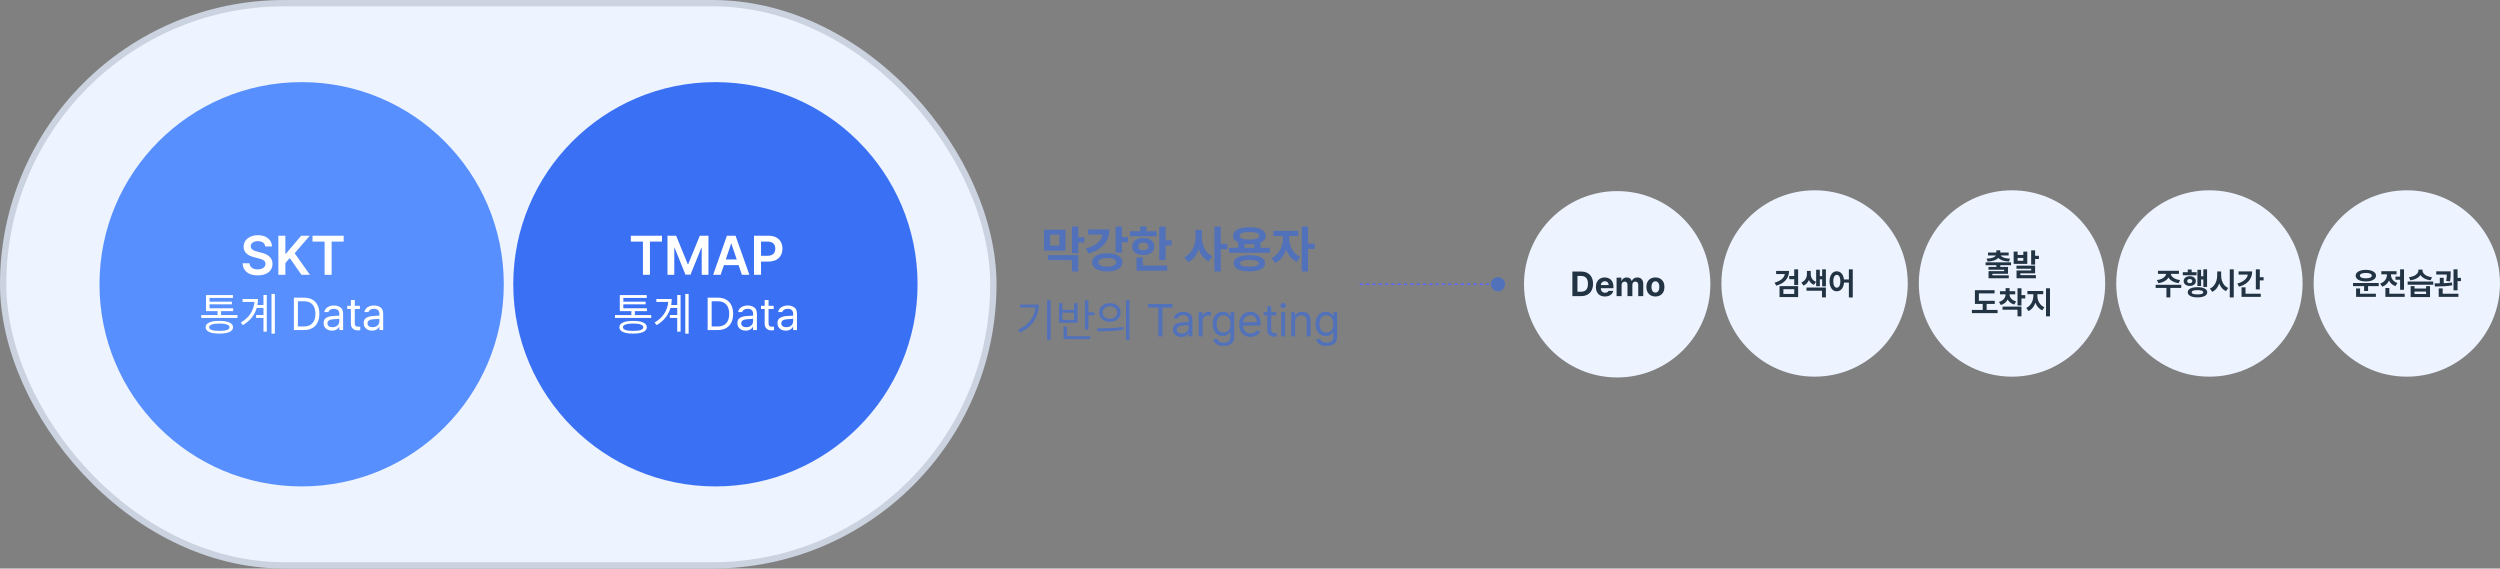
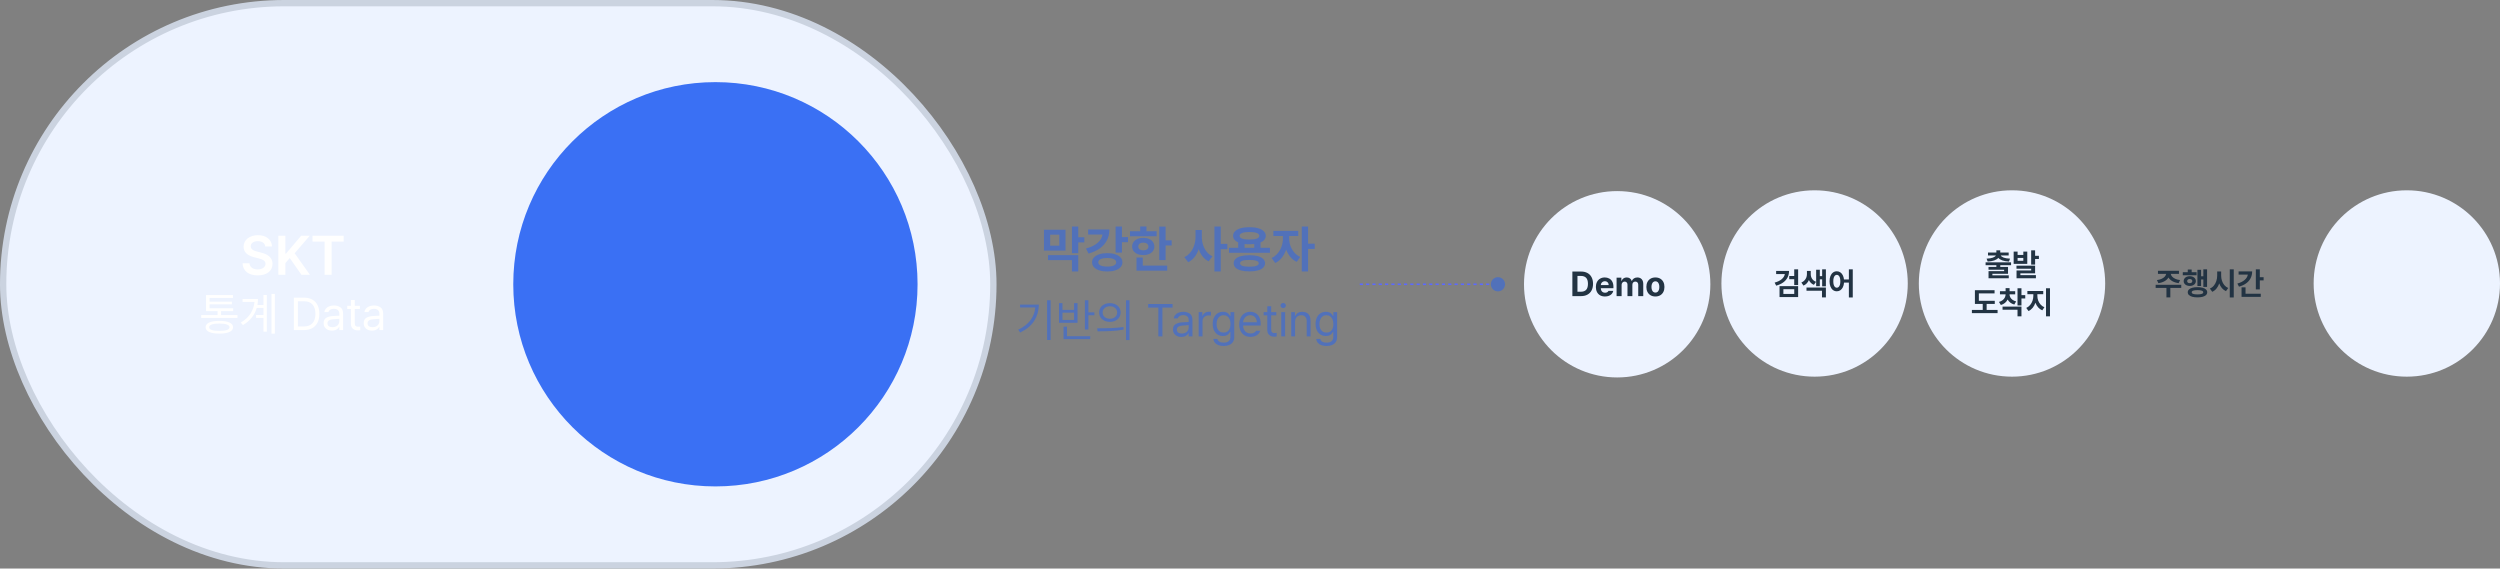
<svg xmlns="http://www.w3.org/2000/svg" width="1583" height="360" viewBox="0 0 1583 360" fill="none">
  <rect x="0" y="0" width="1583" height="360" fill="#808080" stroke="none" />
  <rect x="2" y="2" width="627" height="356" rx="178" fill="#EDF3FF" />
  <rect x="2" y="2" width="627" height="356" rx="178" stroke="#CBD3E0" stroke-width="4" />
-   <circle cx="191" cy="180" r="128" fill="#578FFE" />
  <path d="M167.949 156.056C167.744 153.937 165.932 152.706 163.266 152.706C160.463 152.706 158.754 154.073 158.754 155.919C158.754 158.004 160.942 158.858 162.993 159.337L165.317 159.952C169.008 160.807 172.563 162.755 172.563 167.062C172.563 171.402 169.145 174.376 163.198 174.376C157.421 174.376 153.798 171.607 153.593 166.72H157.968C158.173 169.317 160.361 170.582 163.164 170.582C166.103 170.582 168.12 169.146 168.12 167.027C168.12 165.079 166.308 164.259 163.642 163.575L160.839 162.857C156.772 161.798 154.243 159.747 154.243 156.192C154.243 151.817 158.139 148.912 163.334 148.912C168.598 148.912 172.153 151.886 172.221 156.056H167.949ZM176.254 174V149.254H180.698V160.636H181.04L190.712 149.254H196.147L186.577 160.362L196.25 174H190.883L183.466 163.37L180.698 166.617V174H176.254ZM197.89 152.979V149.254H217.612V152.979H209.99V174H205.546V152.979H197.89ZM150.369 201.297H127.401V199.484H137.766V196.992H130.459V186.854H147.508V188.666H132.697V191.017H146.829V192.716H132.697V195.208H147.65V196.992H139.975V199.484H150.369V201.297ZM138.899 203.194C141.665 203.175 143.798 203.515 145.299 204.214C146.8 204.903 147.556 205.904 147.565 207.216C147.556 208.528 146.8 209.524 145.299 210.204C143.808 210.893 141.674 211.237 138.899 211.237C136.095 211.237 133.943 210.893 132.442 210.204C130.95 209.524 130.205 208.528 130.205 207.216C130.205 205.904 130.955 204.903 132.456 204.214C133.957 203.515 136.105 203.175 138.899 203.194ZM138.899 204.865C136.822 204.865 135.222 205.068 134.099 205.474C132.975 205.88 132.423 206.461 132.442 207.216C132.432 207.98 132.98 208.561 134.084 208.958C135.198 209.345 136.803 209.529 138.899 209.51C140.966 209.529 142.552 209.345 143.657 208.958C144.771 208.561 145.328 207.98 145.328 207.216C145.328 206.461 144.766 205.88 143.643 205.474C142.529 205.068 140.947 204.865 138.899 204.865ZM174.044 211.294H171.92V186.117H174.044V211.294ZM168.947 210.02H166.823V201.297H162.15V199.456H166.823V194.981H162.561C161.938 197.181 160.904 199.196 159.459 201.028C158.015 202.859 156.137 204.469 153.824 205.856L152.464 204.242C155.155 202.656 157.213 200.759 158.638 198.55C160.073 196.331 160.904 193.877 161.13 191.187H153.597V189.346H163.339C163.339 190.639 163.226 191.904 163 193.141H166.823V186.797H168.947V210.02ZM186.081 209V188.496H192.708C194.681 188.496 196.38 188.907 197.805 189.728C199.24 190.54 200.335 191.715 201.09 193.254C201.846 194.783 202.223 196.605 202.223 198.72C202.223 200.853 201.841 202.689 201.076 204.228C200.312 205.767 199.198 206.947 197.734 207.768C196.271 208.589 194.511 209 192.453 209H186.081ZM192.283 206.734C194.756 206.734 196.616 206.036 197.862 204.639C199.108 203.242 199.731 201.269 199.731 198.72C199.731 196.199 199.122 194.245 197.904 192.857C196.687 191.46 194.898 190.762 192.538 190.762H188.629V206.734H192.283ZM204.914 204.639C204.914 203.043 205.456 201.92 206.542 201.269C207.637 200.617 209.02 200.23 210.691 200.107C211.333 200.06 212.05 200.018 212.843 199.98C213.646 199.933 214.316 199.9 214.854 199.881V198.635C214.854 197.644 214.557 196.884 213.962 196.355C213.377 195.817 212.513 195.548 211.371 195.548C210.436 195.548 209.671 195.741 209.077 196.128C208.482 196.506 208.095 197.002 207.916 197.615H205.367C205.471 196.794 205.792 196.067 206.33 195.435C206.868 194.802 207.58 194.311 208.468 193.962C209.365 193.603 210.37 193.424 211.484 193.424C212.957 193.424 214.288 193.801 215.477 194.557C216.667 195.302 217.261 196.737 217.261 198.861V209H214.854V206.904H214.741C214.552 207.301 214.259 207.688 213.863 208.065C213.476 208.434 212.966 208.745 212.333 209C211.71 209.245 210.984 209.368 210.153 209.368C209.171 209.368 208.284 209.179 207.491 208.802C206.698 208.424 206.07 207.881 205.607 207.173C205.145 206.456 204.914 205.611 204.914 204.639ZM207.349 204.752C207.349 205.535 207.642 206.14 208.227 206.564C208.822 206.98 209.605 207.188 210.578 207.188C211.456 207.188 212.215 207.013 212.857 206.664C213.509 206.314 214.004 205.852 214.344 205.276C214.684 204.7 214.854 204.082 214.854 203.421V201.877L210.974 202.146C209.822 202.222 208.93 202.472 208.298 202.897C207.665 203.322 207.349 203.94 207.349 204.752ZM227.881 195.661H224.653V204.582C224.653 205.488 224.832 206.097 225.191 206.409C225.55 206.72 226.041 206.876 226.664 206.876C227.136 206.876 227.617 206.857 228.108 206.819V209.085C227.617 209.16 227.051 209.198 226.409 209.198C225.691 209.198 225.012 209.052 224.37 208.759C223.728 208.457 223.204 208.004 222.798 207.4C222.392 206.796 222.189 206.064 222.189 205.205V195.661H219.867V193.622H222.189V189.94H224.653V193.622H227.881V195.661ZM230.289 204.639C230.289 203.043 230.831 201.92 231.917 201.269C233.012 200.617 234.395 200.23 236.066 200.107C236.708 200.06 237.425 200.018 238.218 199.98C239.021 199.933 239.691 199.9 240.229 199.881V198.635C240.229 197.644 239.932 196.884 239.337 196.355C238.752 195.817 237.888 195.548 236.746 195.548C235.811 195.548 235.046 195.741 234.452 196.128C233.857 196.506 233.47 197.002 233.291 197.615H230.742C230.846 196.794 231.167 196.067 231.705 195.435C232.243 194.802 232.955 194.311 233.843 193.962C234.74 193.603 235.745 193.424 236.859 193.424C238.332 193.424 239.663 193.801 240.852 194.557C242.042 195.302 242.636 196.737 242.636 198.861V209H240.229V206.904H240.116C239.927 207.301 239.634 207.688 239.238 208.065C238.851 208.434 238.341 208.745 237.708 209C237.085 209.245 236.359 209.368 235.528 209.368C234.546 209.368 233.659 209.179 232.866 208.802C232.073 208.424 231.445 207.881 230.982 207.173C230.52 206.456 230.289 205.611 230.289 204.639ZM232.724 204.752C232.724 205.535 233.017 206.14 233.602 206.564C234.197 206.98 234.98 207.188 235.953 207.188C236.831 207.188 237.59 207.013 238.232 206.664C238.884 206.314 239.379 205.852 239.719 205.276C240.059 204.7 240.229 204.082 240.229 203.421V201.877L236.349 202.146C235.197 202.222 234.305 202.472 233.673 202.897C233.04 203.322 232.724 203.94 232.724 204.752Z" fill="white" />
  <circle cx="453" cy="180" r="128" fill="#3A70F4" />
-   <path d="M399.443 152.979V149.254H419.165V152.979H411.543V174H407.1V152.979H399.443ZM422.651 149.254H428.12L435.469 167.232H435.776L443.125 149.254H448.594V174H444.321V156.979H444.082L437.212 173.932H434.033L427.163 156.91H426.958V174H422.651V149.254ZM456.318 174H451.567L460.283 149.254H465.752L474.502 174H469.751L467.7 167.882H458.369L456.318 174ZM459.565 164.293H466.504L463.12 154.312H462.915L459.565 164.293ZM477.441 174V149.254H486.738C492.412 149.254 495.454 152.706 495.454 157.457C495.454 162.208 492.378 165.626 486.67 165.626H481.885V174H477.441ZM481.885 161.969H486.055C489.404 161.969 490.908 160.089 490.908 157.457C490.908 154.791 489.404 152.979 486.055 152.979H481.885V161.969ZM412.369 201.297H389.401V199.484H399.766V196.992H392.459V186.854H409.508V188.666H394.697V191.017H408.829V192.716H394.697V195.208H409.65V196.992H401.975V199.484H412.369V201.297ZM400.899 203.194C403.665 203.175 405.798 203.515 407.299 204.214C408.8 204.903 409.556 205.904 409.565 207.216C409.556 208.528 408.8 209.524 407.299 210.204C405.808 210.893 403.674 211.237 400.899 211.237C398.095 211.237 395.943 210.893 394.442 210.204C392.95 209.524 392.205 208.528 392.205 207.216C392.205 205.904 392.955 204.903 394.456 204.214C395.957 203.515 398.105 203.175 400.899 203.194ZM400.899 204.865C398.822 204.865 397.222 205.068 396.099 205.474C394.975 205.88 394.423 206.461 394.442 207.216C394.432 207.98 394.98 208.561 396.084 208.958C397.198 209.345 398.803 209.529 400.899 209.51C402.966 209.529 404.552 209.345 405.657 208.958C406.771 208.561 407.328 207.98 407.328 207.216C407.328 206.461 406.766 205.88 405.643 205.474C404.529 205.068 402.947 204.865 400.899 204.865ZM436.044 211.294H433.92V186.117H436.044V211.294ZM430.947 210.02H428.823V201.297H424.15V199.456H428.823V194.981H424.561C423.938 197.181 422.904 199.196 421.459 201.028C420.015 202.859 418.137 204.469 415.824 205.856L414.464 204.242C417.155 202.656 419.213 200.759 420.638 198.55C422.073 196.331 422.904 193.877 423.13 191.187H415.597V189.346H425.339C425.339 190.639 425.226 191.904 425 193.141H428.823V186.797H430.947V210.02ZM448.081 209V188.496H454.708C456.681 188.496 458.38 188.907 459.805 189.728C461.24 190.54 462.335 191.715 463.09 193.254C463.846 194.783 464.223 196.605 464.223 198.72C464.223 200.853 463.841 202.689 463.076 204.228C462.312 205.767 461.198 206.947 459.734 207.768C458.271 208.589 456.511 209 454.453 209H448.081ZM454.283 206.734C456.756 206.734 458.616 206.036 459.862 204.639C461.108 203.242 461.731 201.269 461.731 198.72C461.731 196.199 461.122 194.245 459.904 192.857C458.687 191.46 456.898 190.762 454.538 190.762H450.629V206.734H454.283ZM466.914 204.639C466.914 203.043 467.456 201.92 468.542 201.269C469.637 200.617 471.02 200.23 472.691 200.107C473.333 200.06 474.05 200.018 474.843 199.98C475.646 199.933 476.316 199.9 476.854 199.881V198.635C476.854 197.644 476.557 196.884 475.962 196.355C475.377 195.817 474.513 195.548 473.371 195.548C472.436 195.548 471.671 195.741 471.077 196.128C470.482 196.506 470.095 197.002 469.916 197.615H467.367C467.471 196.794 467.792 196.067 468.33 195.435C468.868 194.802 469.58 194.311 470.468 193.962C471.365 193.603 472.37 193.424 473.484 193.424C474.957 193.424 476.288 193.801 477.477 194.557C478.667 195.302 479.261 196.737 479.261 198.861V209H476.854V206.904H476.741C476.552 207.301 476.259 207.688 475.863 208.065C475.476 208.434 474.966 208.745 474.333 209C473.71 209.245 472.984 209.368 472.153 209.368C471.171 209.368 470.284 209.179 469.491 208.802C468.698 208.424 468.07 207.881 467.607 207.173C467.145 206.456 466.914 205.611 466.914 204.639ZM469.349 204.752C469.349 205.535 469.642 206.14 470.227 206.564C470.822 206.98 471.605 207.188 472.578 207.188C473.456 207.188 474.215 207.013 474.857 206.664C475.509 206.314 476.004 205.852 476.344 205.276C476.684 204.7 476.854 204.082 476.854 203.421V201.877L472.974 202.146C471.822 202.222 470.93 202.472 470.298 202.897C469.665 203.322 469.349 203.94 469.349 204.752ZM489.881 195.661H486.653V204.582C486.653 205.488 486.832 206.097 487.191 206.409C487.55 206.72 488.041 206.876 488.664 206.876C489.136 206.876 489.617 206.857 490.108 206.819V209.085C489.617 209.16 489.051 209.198 488.409 209.198C487.691 209.198 487.012 209.052 486.37 208.759C485.728 208.457 485.204 208.004 484.798 207.4C484.392 206.796 484.189 206.064 484.189 205.205V195.661H481.867V193.622H484.189V189.94H486.653V193.622H489.881V195.661ZM492.289 204.639C492.289 203.043 492.831 201.92 493.917 201.269C495.012 200.617 496.395 200.23 498.066 200.107C498.708 200.06 499.425 200.018 500.218 199.98C501.021 199.933 501.691 199.9 502.229 199.881V198.635C502.229 197.644 501.932 196.884 501.337 196.355C500.752 195.817 499.888 195.548 498.746 195.548C497.811 195.548 497.046 195.741 496.452 196.128C495.857 196.506 495.47 197.002 495.291 197.615H492.742C492.846 196.794 493.167 196.067 493.705 195.435C494.243 194.802 494.955 194.311 495.843 193.962C496.74 193.603 497.745 193.424 498.859 193.424C500.332 193.424 501.663 193.801 502.852 194.557C504.042 195.302 504.636 196.737 504.636 198.861V209H502.229V206.904H502.116C501.927 207.301 501.634 207.688 501.238 208.065C500.851 208.434 500.341 208.745 499.708 209C499.085 209.245 498.359 209.368 497.528 209.368C496.546 209.368 495.659 209.179 494.866 208.802C494.073 208.424 493.445 207.881 492.982 207.173C492.52 206.456 492.289 205.611 492.289 204.639ZM494.724 204.752C494.724 205.535 495.017 206.14 495.602 206.564C496.197 206.98 496.98 207.188 497.953 207.188C498.831 207.188 499.59 207.013 500.232 206.664C500.884 206.314 501.379 205.852 501.719 205.276C502.059 204.7 502.229 204.082 502.229 203.421V201.877L498.349 202.146C497.197 202.222 496.305 202.472 495.673 202.897C495.04 203.322 494.724 203.94 494.724 204.752Z" fill="white" />
  <path d="M674.688 158.688H661.031V145.469H674.688V158.688ZM664.969 155.562H670.75V148.594H664.969V155.562ZM682.75 150.25H686.594V153.5H682.75V160.312H678.75V143.438H682.75V150.25ZM682.75 171.906H678.75V164.719H663.594V161.562H682.75V171.906ZM710.406 150.125H714.25V153.375H710.406V159.938H706.406V143.438H710.406V150.125ZM702.469 145.312C702.479 147.823 701.969 150.083 700.938 152.094C699.917 154.104 698.417 155.823 696.438 157.25C694.469 158.677 692.073 159.781 689.25 160.562L687.656 157.344C690.75 156.521 693.188 155.344 694.969 153.812C696.76 152.271 697.812 150.5 698.125 148.5H689V145.312H702.469ZM701.125 160.281C703.042 160.281 704.724 160.521 706.172 161C707.62 161.469 708.74 162.141 709.531 163.016C710.323 163.891 710.719 164.917 710.719 166.094C710.719 167.281 710.323 168.312 709.531 169.188C708.74 170.062 707.62 170.734 706.172 171.203C704.724 171.672 703.042 171.906 701.125 171.906C699.208 171.906 697.521 171.672 696.062 171.203C694.604 170.734 693.474 170.057 692.672 169.172C691.88 168.297 691.49 167.271 691.5 166.094C691.49 164.917 691.88 163.891 692.672 163.016C693.474 162.141 694.604 161.469 696.062 161C697.521 160.521 699.208 160.281 701.125 160.281ZM701.125 163.375C699.312 163.375 697.906 163.615 696.906 164.094C695.917 164.562 695.427 165.229 695.438 166.094C695.427 166.948 695.922 167.615 696.922 168.094C697.922 168.573 699.323 168.802 701.125 168.781C702.896 168.802 704.281 168.573 705.281 168.094C706.281 167.615 706.781 166.948 706.781 166.094C706.781 165.229 706.281 164.562 705.281 164.094C704.292 163.615 702.906 163.375 701.125 163.375ZM738.062 152.188H741.906V155.438H738.062V164.688H734.062V143.469H738.062V152.188ZM732.375 149.594H715.5V146.438H721.969V143.406H725.938V146.438H732.375V149.594ZM723.938 150.594C725.302 150.594 726.51 150.823 727.562 151.281C728.625 151.74 729.453 152.385 730.047 153.219C730.641 154.052 730.938 155.01 730.938 156.094C730.938 157.177 730.641 158.13 730.047 158.953C729.464 159.766 728.641 160.401 727.578 160.859C726.516 161.307 725.302 161.531 723.938 161.531C722.562 161.531 721.339 161.307 720.266 160.859C719.203 160.401 718.37 159.766 717.766 158.953C717.172 158.13 716.875 157.177 716.875 156.094C716.875 155.01 717.172 154.052 717.766 153.219C718.37 152.385 719.203 151.74 720.266 151.281C721.339 150.823 722.562 150.594 723.938 150.594ZM723.938 153.625C722.969 153.646 722.198 153.87 721.625 154.297C721.052 154.724 720.771 155.323 720.781 156.094C720.771 156.865 721.047 157.458 721.609 157.875C722.182 158.292 722.958 158.5 723.938 158.5C724.917 158.5 725.698 158.292 726.281 157.875C726.865 157.448 727.156 156.854 727.156 156.094C727.156 155.323 726.865 154.724 726.281 154.297C725.698 153.87 724.917 153.646 723.938 153.625ZM739.094 171.375H719.625V163.062H723.594V168.188H739.094V171.375ZM761 149.875C760.99 151.615 761.234 153.302 761.734 154.938C762.234 156.562 762.99 158.021 764 159.312C765.01 160.604 766.25 161.604 767.719 162.312L765.312 165.5C763.833 164.771 762.568 163.745 761.516 162.422C760.474 161.099 759.646 159.547 759.031 157.766C758.396 159.661 757.516 161.323 756.391 162.75C755.276 164.167 753.938 165.26 752.375 166.031L749.906 162.812C751.458 162.104 752.766 161.078 753.828 159.734C754.891 158.38 755.682 156.854 756.203 155.156C756.734 153.448 757 151.688 757 149.875V145.625H761V149.875ZM772.969 154.406H777.156V157.781H772.969V171.875H768.969V143.438H772.969V154.406ZM804.125 160.094H778.188V156.906H784.031V153.5C782.979 153.031 782.172 152.448 781.609 151.75C781.057 151.052 780.781 150.25 780.781 149.344C780.781 148.208 781.203 147.229 782.047 146.406C782.891 145.573 784.094 144.938 785.656 144.5C787.219 144.062 789.052 143.844 791.156 143.844C793.24 143.844 795.057 144.062 796.609 144.5C798.161 144.938 799.359 145.573 800.203 146.406C801.057 147.229 801.49 148.208 801.5 149.344C801.49 150.25 801.198 151.062 800.625 151.781C800.052 152.49 799.229 153.073 798.156 153.531V156.906H804.125V160.094ZM791.125 161.594C793.177 161.594 794.943 161.792 796.422 162.188C797.901 162.583 799.036 163.161 799.828 163.922C800.62 164.682 801.021 165.604 801.031 166.688C801.021 167.792 800.62 168.729 799.828 169.5C799.036 170.271 797.901 170.854 796.422 171.25C794.943 171.646 793.177 171.844 791.125 171.844C789.042 171.844 787.255 171.646 785.766 171.25C784.276 170.854 783.135 170.271 782.344 169.5C781.552 168.729 781.156 167.792 781.156 166.688C781.156 165.604 781.552 164.682 782.344 163.922C783.135 163.161 784.276 162.583 785.766 162.188C787.255 161.792 789.042 161.594 791.125 161.594ZM791.125 164.594C787.156 164.594 785.188 165.292 785.219 166.688C785.188 168.146 787.156 168.875 791.125 168.875C795.031 168.875 797 168.146 797.031 166.688C797 165.292 795.031 164.594 791.125 164.594ZM791.156 146.906C789.135 146.906 787.589 147.115 786.516 147.531C785.453 147.948 784.927 148.552 784.938 149.344C784.927 150.115 785.453 150.698 786.516 151.094C787.578 151.49 789.125 151.688 791.156 151.688C793.167 151.688 794.703 151.49 795.766 151.094C796.839 150.698 797.375 150.115 797.375 149.344C797.375 148.552 796.839 147.948 795.766 147.531C794.693 147.115 793.156 146.906 791.156 146.906ZM794.188 156.906V154.531C793.292 154.635 792.281 154.688 791.156 154.688C789.969 154.688 788.938 154.63 788.062 154.516V156.906H794.188ZM816.344 151.188C816.333 152.677 816.589 154.172 817.109 155.672C817.641 157.172 818.432 158.547 819.484 159.797C820.536 161.036 821.812 162 823.312 162.688L821.094 165.812C819.552 165.104 818.214 164.078 817.078 162.734C815.943 161.38 815.047 159.818 814.391 158.047C813.734 159.995 812.818 161.708 811.641 163.188C810.474 164.667 809.094 165.781 807.5 166.531L805.188 163.375C806.708 162.667 808.005 161.661 809.078 160.359C810.151 159.047 810.958 157.594 811.5 156C812.052 154.406 812.333 152.802 812.344 151.188V149.438H806.312V146.188H822.062V149.438H816.344V151.188ZM828.281 154.281H832.469V157.625H828.281V171.875H824.281V143.438H828.281V154.281Z" fill="#5171BA" />
  <path d="M665.245 215.294H663.007V190.117H665.245V215.294ZM657.796 192.864C657.778 196.669 656.815 200.086 654.908 203.116C653.001 206.137 650.018 208.62 645.958 210.564L644.741 208.752C648.101 207.157 650.674 205.174 652.458 202.805C654.252 200.435 655.276 197.726 655.531 194.677H645.902V192.864H657.796ZM689.175 197.764H692.97V199.633H689.175V208.639H686.966V190.146H689.175V197.764ZM690.336 214.756H673.429V206.826H675.61V212.887H690.336V214.756ZM672.75 196.206H680.084V191.958H682.293V204.391H670.569V191.958H672.75V196.206ZM680.084 202.578V197.962H672.75V202.578H680.084ZM702.797 191.958C704.11 191.958 705.275 192.208 706.295 192.708C707.324 193.209 708.126 193.907 708.702 194.804C709.278 195.701 709.566 196.725 709.566 197.877C709.566 199.029 709.278 200.053 708.702 200.95C708.126 201.847 707.324 202.545 706.295 203.045C705.275 203.546 704.11 203.796 702.797 203.796C701.485 203.796 700.31 203.546 699.271 203.045C698.243 202.545 697.435 201.847 696.85 200.95C696.274 200.053 695.991 199.029 696 197.877C695.991 196.725 696.274 195.701 696.85 194.804C697.435 193.907 698.243 193.209 699.271 192.708C700.31 192.208 701.485 191.958 702.797 191.958ZM702.797 193.912C701.91 193.912 701.112 194.082 700.404 194.422C699.706 194.752 699.158 195.22 698.762 195.824C698.365 196.418 698.172 197.103 698.181 197.877C698.172 198.651 698.365 199.34 698.762 199.944C699.158 200.539 699.706 201.006 700.404 201.346C701.112 201.677 701.91 201.842 702.797 201.842C703.675 201.842 704.464 201.677 705.162 201.346C705.861 201.006 706.403 200.539 706.791 199.944C707.187 199.34 707.385 198.651 707.385 197.877C707.385 197.103 707.187 196.418 706.791 195.824C706.403 195.22 705.861 194.752 705.162 194.422C704.464 194.082 703.675 193.912 702.797 193.912ZM715.202 215.351H712.993V190.117H715.202V215.351ZM694.698 207.902C697.964 207.902 700.933 207.85 703.604 207.747C706.285 207.643 708.858 207.411 711.322 207.053L711.492 208.695C708.962 209.167 706.38 209.469 703.746 209.602C701.122 209.734 698.209 209.8 695.009 209.8L694.698 207.902ZM727.011 192.496H742.474V194.762H736.045V213H733.468V194.762H727.011V192.496ZM742.729 208.639C742.729 207.043 743.272 205.92 744.357 205.269C745.452 204.617 746.835 204.23 748.506 204.107C749.148 204.06 749.866 204.018 750.659 203.98C751.461 203.933 752.131 203.9 752.669 203.881V202.635C752.669 201.644 752.372 200.884 751.777 200.355C751.192 199.817 750.328 199.548 749.186 199.548C748.251 199.548 747.487 199.741 746.892 200.128C746.297 200.506 745.91 201.002 745.731 201.615H743.182C743.286 200.794 743.607 200.067 744.145 199.435C744.683 198.802 745.396 198.311 746.283 197.962C747.18 197.603 748.185 197.424 749.299 197.424C750.772 197.424 752.103 197.801 753.292 198.557C754.482 199.302 755.077 200.737 755.077 202.861V213H752.669V210.904H752.556C752.367 211.301 752.075 211.688 751.678 212.065C751.291 212.434 750.781 212.745 750.149 213C749.526 213.245 748.799 213.368 747.968 213.368C746.986 213.368 746.099 213.179 745.306 212.802C744.513 212.424 743.885 211.881 743.423 211.173C742.96 210.456 742.729 209.611 742.729 208.639ZM745.165 208.752C745.165 209.535 745.457 210.14 746.042 210.564C746.637 210.98 747.421 211.188 748.393 211.188C749.271 211.188 750.031 211.013 750.673 210.664C751.324 210.314 751.82 209.852 752.16 209.276C752.5 208.7 752.669 208.082 752.669 207.421V205.877L748.79 206.146C747.638 206.222 746.746 206.472 746.113 206.897C745.481 207.322 745.165 207.94 745.165 208.752ZM758.985 197.622H761.335V199.973H761.505C761.789 199.189 762.294 198.561 763.021 198.089C763.747 197.608 764.564 197.367 765.47 197.367C765.942 197.367 766.367 197.386 766.745 197.424V199.888C766.641 199.85 766.438 199.812 766.136 199.774C765.843 199.737 765.555 199.718 765.272 199.718C764.545 199.718 763.889 199.874 763.304 200.185C762.718 200.497 762.256 200.926 761.916 201.474C761.586 202.021 761.42 202.635 761.42 203.314V213H758.985V197.622ZM774.844 219.089C773.608 219.089 772.513 218.914 771.559 218.565C770.615 218.216 769.865 217.706 769.308 217.036C768.751 216.365 768.425 215.558 768.331 214.614H770.879C771.049 215.388 771.474 215.974 772.154 216.37C772.843 216.767 773.74 216.965 774.844 216.965C776.204 216.965 777.251 216.663 777.988 216.059C778.724 215.454 779.092 214.529 779.092 213.283V210.168H778.894C778.62 210.631 778.332 211.036 778.03 211.386C777.728 211.735 777.275 212.056 776.671 212.349C776.076 212.632 775.326 212.773 774.419 212.773C773.164 212.773 772.041 212.467 771.049 211.853C770.058 211.239 769.279 210.357 768.713 209.205C768.156 208.044 767.877 206.675 767.877 205.099C767.877 203.55 768.156 202.196 768.713 201.035C769.27 199.874 770.044 198.981 771.035 198.358C772.026 197.735 773.164 197.424 774.448 197.424C775.345 197.424 776.09 197.57 776.685 197.863C777.289 198.155 777.719 198.458 777.974 198.769C778.238 199.071 778.564 199.501 778.951 200.058H779.149V197.622H781.528V213.425C781.528 214.699 781.235 215.757 780.65 216.597C780.074 217.446 779.286 218.074 778.285 218.48C777.285 218.886 776.138 219.089 774.844 219.089ZM774.759 210.593C776.156 210.593 777.237 210.121 778.002 209.177C778.767 208.223 779.149 206.892 779.149 205.184C779.149 204.079 778.979 203.107 778.639 202.267C778.299 201.426 777.799 200.775 777.138 200.312C776.487 199.84 775.694 199.604 774.759 199.604C773.806 199.604 772.999 199.85 772.338 200.341C771.677 200.832 771.177 201.502 770.837 202.352C770.507 203.192 770.341 204.136 770.341 205.184C770.341 206.26 770.507 207.204 770.837 208.016C771.177 208.827 771.677 209.46 772.338 209.913C772.999 210.366 773.806 210.593 774.759 210.593ZM791.865 213.312C790.402 213.312 789.127 212.986 788.042 212.334C786.956 211.683 786.12 210.763 785.535 209.573C784.959 208.384 784.671 207.006 784.671 205.438C784.671 203.871 784.959 202.484 785.535 201.275C786.12 200.058 786.937 199.114 787.985 198.443C789.042 197.764 790.26 197.424 791.638 197.424C792.799 197.424 793.88 197.683 794.881 198.203C795.882 198.712 796.693 199.543 797.316 200.695C797.949 201.837 798.265 203.305 798.265 205.099V206.118H787.107C787.145 207.185 787.367 208.096 787.772 208.851C788.178 209.606 788.731 210.182 789.429 210.579C790.137 210.966 790.949 211.159 791.865 211.159C792.733 211.159 793.465 210.999 794.06 210.678C794.664 210.347 795.122 209.923 795.433 209.403H798.039C797.793 210.177 797.382 210.862 796.807 211.457C796.24 212.042 795.532 212.5 794.683 212.83C793.842 213.151 792.903 213.312 791.865 213.312ZM795.801 204.051C795.801 203.192 795.627 202.427 795.277 201.757C794.938 201.077 794.451 200.544 793.819 200.157C793.186 199.77 792.459 199.576 791.638 199.576C790.779 199.576 790.014 199.779 789.344 200.185C788.683 200.591 788.16 201.139 787.772 201.828C787.395 202.507 787.178 203.248 787.121 204.051H795.801ZM808.149 199.661H804.92V208.582C804.92 209.488 805.1 210.097 805.458 210.409C805.817 210.72 806.308 210.876 806.931 210.876C807.403 210.876 807.885 210.857 808.375 210.819V213.085C807.885 213.16 807.318 213.198 806.676 213.198C805.959 213.198 805.279 213.052 804.637 212.759C803.995 212.457 803.471 212.004 803.065 211.4C802.66 210.796 802.457 210.064 802.457 209.205V199.661H800.134V197.622H802.457V193.94H804.92V197.622H808.149V199.661ZM811.292 197.622H813.728V213H811.292V197.622ZM812.51 195.073C812.038 195.073 811.637 194.917 811.307 194.606C810.976 194.294 810.811 193.912 810.811 193.459C810.811 193.006 810.976 192.624 811.307 192.312C811.637 192 812.038 191.845 812.51 191.845C812.982 191.845 813.388 192 813.728 192.312C814.068 192.624 814.238 193.006 814.238 193.459C814.238 193.912 814.068 194.294 813.728 194.606C813.388 194.917 812.982 195.073 812.51 195.073ZM820.043 213H817.608V197.622H819.958V200.029H820.157C820.544 199.208 821.105 198.571 821.842 198.118C822.588 197.655 823.527 197.424 824.66 197.424C825.717 197.424 826.633 197.641 827.407 198.075C828.181 198.5 828.78 199.147 829.205 200.015C829.63 200.884 829.842 201.955 829.842 203.229V213H827.407V203.399C827.407 202.21 827.1 201.28 826.486 200.61C825.873 199.94 825.018 199.604 823.923 199.604C823.168 199.604 822.498 199.77 821.913 200.1C821.327 200.421 820.869 200.898 820.539 201.53C820.209 202.153 820.043 202.899 820.043 203.768V213ZM839.981 219.089C838.744 219.089 837.649 218.914 836.696 218.565C835.752 218.216 835.001 217.706 834.444 217.036C833.887 216.365 833.562 215.558 833.467 214.614H836.016C836.186 215.388 836.611 215.974 837.291 216.37C837.98 216.767 838.876 216.965 839.981 216.965C841.34 216.965 842.388 216.663 843.125 216.059C843.861 215.454 844.229 214.529 844.229 213.283V210.168H844.031C843.757 210.631 843.469 211.036 843.167 211.386C842.865 211.735 842.412 212.056 841.808 212.349C841.213 212.632 840.462 212.773 839.556 212.773C838.301 212.773 837.177 212.467 836.186 211.853C835.195 211.239 834.416 210.357 833.85 209.205C833.293 208.044 833.014 206.675 833.014 205.099C833.014 203.55 833.293 202.196 833.85 201.035C834.407 199.874 835.181 198.981 836.172 198.358C837.163 197.735 838.301 197.424 839.584 197.424C840.481 197.424 841.227 197.57 841.822 197.863C842.426 198.155 842.855 198.458 843.11 198.769C843.375 199.071 843.7 199.501 844.087 200.058H844.286V197.622H846.665V213.425C846.665 214.699 846.372 215.757 845.787 216.597C845.211 217.446 844.423 218.074 843.422 218.48C842.421 218.886 841.274 219.089 839.981 219.089ZM839.896 210.593C841.293 210.593 842.374 210.121 843.139 209.177C843.903 208.223 844.286 206.892 844.286 205.184C844.286 204.079 844.116 203.107 843.776 202.267C843.436 201.426 842.936 200.775 842.275 200.312C841.624 199.84 840.831 199.604 839.896 199.604C838.943 199.604 838.135 199.85 837.475 200.341C836.814 200.832 836.313 201.502 835.974 202.352C835.643 203.192 835.478 204.136 835.478 205.184C835.478 206.26 835.643 207.204 835.974 208.016C836.313 208.827 836.814 209.46 837.475 209.913C838.135 210.366 838.943 210.593 839.896 210.593Z" fill="#5171BA" />
  <line x1="861" y1="180" x2="949" y2="180" stroke="#5B69FF" stroke-dasharray="2 2" />
  <circle cx="948.5" cy="180" r="4.5" transform="rotate(-90 948.5 180)" fill="#5171BA" />
  <circle cx="1024" cy="180" r="59" fill="#EDF3FF" />
  <path d="M995.625 187.5V171.945H1001.17C1002.72 171.945 1004.06 172.257 1005.2 172.88C1006.33 173.496 1007.19 174.387 1007.8 175.555C1008.4 176.722 1008.71 178.104 1008.71 179.701C1008.71 181.312 1008.4 182.705 1007.8 183.88C1007.19 185.047 1006.31 185.942 1005.17 186.565C1004.04 187.188 1002.68 187.5 1001.1 187.5H995.625ZM1000.97 184.729C1002.48 184.729 1003.61 184.32 1004.36 183.504C1005.11 182.688 1005.49 181.42 1005.49 179.701C1005.49 177.997 1005.11 176.74 1004.36 175.931C1003.61 175.121 1002.49 174.717 1001 174.717H998.848V184.729H1000.97ZM1016.27 187.736C1015.09 187.736 1014.07 187.493 1013.2 187.006C1012.34 186.519 1011.68 185.824 1011.21 184.922C1010.75 184.012 1010.51 182.945 1010.51 181.721C1010.51 180.525 1010.74 179.472 1011.2 178.562C1011.67 177.646 1012.33 176.937 1013.18 176.436C1014.03 175.934 1015.02 175.684 1016.14 175.684C1017.19 175.684 1018.12 175.906 1018.95 176.35C1019.78 176.786 1020.43 177.449 1020.9 178.337C1021.38 179.225 1021.62 180.31 1021.62 181.592V182.494H1013.65C1013.65 183.074 1013.76 183.579 1013.97 184.009C1014.19 184.438 1014.51 184.771 1014.91 185.008C1015.32 185.237 1015.79 185.352 1016.34 185.352C1016.86 185.352 1017.31 185.248 1017.69 185.04C1018.07 184.825 1018.34 184.535 1018.51 184.17H1021.54C1021.38 184.886 1021.08 185.513 1020.61 186.05C1020.15 186.587 1019.54 187.002 1018.8 187.296C1018.06 187.59 1017.22 187.736 1016.27 187.736ZM1018.61 180.496C1018.61 180.031 1018.51 179.615 1018.3 179.25C1018.1 178.878 1017.82 178.588 1017.45 178.38C1017.09 178.172 1016.67 178.068 1016.21 178.068C1015.73 178.068 1015.3 178.176 1014.92 178.391C1014.54 178.605 1014.23 178.899 1014 179.271C1013.78 179.644 1013.66 180.052 1013.65 180.496H1018.61ZM1023.62 175.834H1026.65V177.875H1026.78C1027.03 177.195 1027.44 176.661 1028 176.274C1028.57 175.881 1029.24 175.684 1030.02 175.684C1030.82 175.684 1031.5 175.881 1032.06 176.274C1032.63 176.661 1033.01 177.195 1033.2 177.875H1033.31C1033.56 177.202 1034 176.668 1034.62 176.274C1035.24 175.881 1035.98 175.684 1036.83 175.684C1037.56 175.684 1038.19 175.841 1038.74 176.156C1039.3 176.464 1039.74 176.919 1040.04 177.521C1040.35 178.115 1040.51 178.827 1040.51 179.658V187.5H1037.33V180.281C1037.33 179.637 1037.16 179.146 1036.82 178.81C1036.49 178.473 1036.05 178.305 1035.5 178.305C1034.91 178.305 1034.44 178.494 1034.1 178.874C1033.77 179.246 1033.61 179.744 1033.61 180.367V187.5H1030.52V180.195C1030.52 179.622 1030.35 179.164 1030.02 178.82C1029.69 178.477 1029.26 178.305 1028.71 178.305C1028.35 178.305 1028.03 178.398 1027.73 178.584C1027.45 178.763 1027.22 179.017 1027.05 179.347C1026.88 179.676 1026.8 180.059 1026.8 180.496V187.5H1023.62V175.834ZM1048.2 187.736C1047.04 187.736 1046.03 187.486 1045.17 186.984C1044.31 186.483 1043.65 185.778 1043.18 184.868C1042.72 183.951 1042.48 182.895 1042.48 181.699C1042.48 180.503 1042.71 179.451 1043.17 178.541C1043.64 177.632 1044.3 176.93 1045.16 176.436C1046.02 175.934 1047.04 175.684 1048.2 175.684C1049.36 175.684 1050.37 175.934 1051.24 176.436C1052.1 176.93 1052.77 177.632 1053.24 178.541C1053.7 179.451 1053.93 180.503 1053.93 181.699C1053.93 182.895 1053.7 183.951 1053.24 184.868C1052.77 185.778 1052.1 186.483 1051.24 186.984C1050.37 187.486 1049.36 187.736 1048.2 187.736ZM1048.22 185.266C1048.75 185.266 1049.2 185.115 1049.57 184.814C1049.94 184.507 1050.22 184.084 1050.41 183.547C1050.6 183.01 1050.69 182.394 1050.69 181.699C1050.69 181.005 1050.6 180.389 1050.41 179.852C1050.22 179.307 1049.94 178.881 1049.57 178.573C1049.2 178.265 1048.75 178.111 1048.22 178.111C1047.68 178.111 1047.22 178.265 1046.84 178.573C1046.47 178.881 1046.19 179.307 1046 179.852C1045.8 180.389 1045.71 181.005 1045.71 181.699C1045.71 182.387 1045.8 183.003 1046 183.547C1046.19 184.084 1046.47 184.507 1046.84 184.814C1047.22 185.115 1047.68 185.266 1048.22 185.266Z" fill="#223343" />
  <circle cx="1149" cy="179.5" r="59" fill="#EDF3FF" />
  <path d="M1132.82 171.559C1132.82 173.095 1132.5 174.479 1131.87 175.709C1131.24 176.933 1130.32 177.981 1129.1 178.854C1127.89 179.719 1126.41 180.393 1124.67 180.875L1123.7 178.941C1125.59 178.427 1127.08 177.704 1128.18 176.773C1129.28 175.842 1129.94 174.768 1130.15 173.551H1124.65V171.559H1132.82ZM1138.58 180.484H1136.1V176.793H1132.94V174.762H1136.1V170.543H1138.58V180.484ZM1138.58 188.082H1126.8V181.188H1138.58V188.082ZM1129.24 186.129H1136.12V183.141H1129.24V186.129ZM1146.57 173.609C1146.57 174.664 1146.84 175.624 1147.39 176.49C1147.94 177.35 1148.78 178.004 1149.91 178.453L1148.56 180.367C1147.83 180.074 1147.2 179.667 1146.67 179.146C1146.14 178.626 1145.71 178.02 1145.39 177.33C1145.05 178.131 1144.59 178.834 1144.02 179.439C1143.45 180.038 1142.76 180.504 1141.96 180.836L1140.63 178.902C1141.43 178.557 1142.09 178.102 1142.61 177.535C1143.14 176.969 1143.53 176.35 1143.78 175.68C1144.02 175.003 1144.15 174.312 1144.15 173.609V171.559H1146.57V173.609ZM1156.16 181.305H1153.79V176.891H1152.31V181.207H1149.99V170.816H1152.31V174.859H1153.79V170.543H1156.16V181.305ZM1156.16 188.297H1153.68V184.078H1143.87V182.086H1156.16V188.297ZM1163.07 171.773C1163.87 171.773 1164.59 171.985 1165.23 172.408C1165.88 172.825 1166.4 173.424 1166.81 174.205C1167.23 174.98 1167.5 175.895 1167.61 176.949H1170.71V170.523H1173.17V188.336H1170.71V178.941H1167.64C1167.56 180.068 1167.31 181.048 1166.9 181.881C1166.49 182.708 1165.96 183.342 1165.3 183.785C1164.64 184.228 1163.9 184.449 1163.07 184.449C1162.17 184.449 1161.37 184.192 1160.67 183.678C1159.97 183.157 1159.43 182.418 1159.04 181.461C1158.65 180.497 1158.46 179.378 1158.46 178.102C1158.46 176.832 1158.65 175.722 1159.04 174.771C1159.43 173.814 1159.97 173.076 1160.67 172.555C1161.37 172.034 1162.17 171.773 1163.07 171.773ZM1163.07 174.02C1162.63 174.02 1162.24 174.179 1161.9 174.498C1161.56 174.811 1161.3 175.276 1161.11 175.895C1160.93 176.507 1160.84 177.242 1160.85 178.102C1160.84 178.967 1160.93 179.706 1161.11 180.318C1161.3 180.93 1161.56 181.396 1161.89 181.715C1162.23 182.027 1162.62 182.184 1163.07 182.184C1163.52 182.184 1163.91 182.027 1164.24 181.715C1164.58 181.402 1164.84 180.94 1165.03 180.328C1165.21 179.716 1165.3 178.974 1165.3 178.102C1165.3 177.236 1165.21 176.497 1165.03 175.885C1164.84 175.273 1164.58 174.811 1164.24 174.498C1163.91 174.179 1163.52 174.02 1163.07 174.02Z" fill="#223343" />
  <circle cx="1274" cy="179.5" r="59" fill="#EDF3FF" />
  <path d="M1273.41 167.918H1266.58V169.031H1271.48V173.367H1261.58V174.344H1271.95V176.18H1259.14V171.688H1269.02V170.809H1259.12V169.031H1264.1V167.918H1257.28V166.102H1273.41V167.918ZM1266.56 159.91H1271.89V161.746H1266.86C1267.13 162.299 1267.75 162.758 1268.73 163.123C1269.71 163.488 1271.06 163.706 1272.77 163.777L1272.05 165.613C1270.41 165.535 1269.03 165.298 1267.89 164.9C1266.75 164.497 1265.9 163.956 1265.33 163.279C1264.76 163.956 1263.91 164.497 1262.76 164.9C1261.62 165.298 1260.23 165.535 1258.59 165.613L1257.91 163.777C1259.61 163.706 1260.94 163.488 1261.91 163.123C1262.89 162.758 1263.51 162.299 1263.79 161.746H1258.8V159.91H1264.1V158.504H1266.56V159.91ZM1277.54 161.434H1281.17V159.324H1283.67V167.078H1275.05V159.324H1277.54V161.434ZM1281.17 165.125V163.309H1277.54V165.125H1281.17ZM1288.63 161.98H1291.03V163.992H1288.63V167.566H1286.13V158.523H1288.63V161.98ZM1288.63 173.055H1279.31V174.207H1289.14V176.18H1276.87V171.277H1286.15V170.164H1276.83V168.23H1288.63V173.055ZM1263.09 192.445H1257.94V196.234H1264.87V198.266H1248.6V196.234H1255.46V192.445H1250.51V183.773H1262.96V185.766H1253.01V190.473H1263.09V192.445ZM1272.43 186.352C1272.43 186.983 1272.58 187.598 1272.88 188.197C1273.18 188.79 1273.65 189.324 1274.27 189.799C1274.9 190.268 1275.68 190.622 1276.61 190.863L1275.46 192.836C1274.47 192.569 1273.62 192.162 1272.91 191.615C1272.2 191.062 1271.64 190.408 1271.23 189.652C1270.82 190.486 1270.26 191.202 1269.54 191.801C1268.82 192.393 1267.96 192.836 1266.94 193.129L1265.75 191.176C1266.67 190.928 1267.45 190.554 1268.08 190.053C1268.71 189.551 1269.18 188.982 1269.49 188.344C1269.79 187.706 1269.95 187.042 1269.95 186.352H1266.37V184.379H1269.95V182.465H1272.47V184.379H1276.02V186.352H1272.43ZM1279.99 186.898H1282.39V188.988H1279.99V193.422H1277.49V182.523H1279.99V186.898ZM1279.99 200.316H1277.49V196.137H1268.01V194.145H1279.99V200.316ZM1290.06 187.367C1290.06 188.35 1290.23 189.317 1290.56 190.268C1290.9 191.212 1291.41 192.061 1292.08 192.816C1292.75 193.572 1293.56 194.151 1294.52 194.555L1293.17 196.508C1292.15 196.078 1291.27 195.447 1290.54 194.613C1289.81 193.78 1289.24 192.807 1288.82 191.693C1288.41 192.904 1287.84 193.969 1287.1 194.887C1286.35 195.798 1285.47 196.488 1284.46 196.957L1283.03 194.984C1283.98 194.561 1284.79 193.946 1285.46 193.139C1286.14 192.331 1286.65 191.426 1286.99 190.424C1287.33 189.415 1287.51 188.396 1287.51 187.367V186.273H1283.74V184.242H1293.78V186.273H1290.06V187.367ZM1298.05 200.297H1295.53V182.523H1298.05V200.297Z" fill="#223343" />
-   <circle cx="1399" cy="179.5" r="59" fill="#EDF3FF" />
  <path d="M1381.17 182.32H1374.25V188.297H1371.79V182.32H1364.96V180.328H1381.17V182.32ZM1379.72 173.414H1374.54C1374.62 174.013 1374.9 174.586 1375.38 175.133C1375.85 175.673 1376.52 176.142 1377.37 176.539C1378.22 176.93 1379.23 177.197 1380.41 177.34L1379.51 179.293C1377.97 179.085 1376.65 178.668 1375.54 178.043C1374.44 177.418 1373.62 176.64 1373.07 175.709C1372.52 176.64 1371.7 177.418 1370.6 178.043C1369.51 178.668 1368.2 179.085 1366.68 179.293L1365.76 177.34C1366.91 177.197 1367.91 176.93 1368.76 176.539C1369.61 176.142 1370.27 175.673 1370.75 175.133C1371.23 174.586 1371.52 174.013 1371.61 173.414H1366.42V171.461H1379.72V173.414ZM1397.52 181.676H1395.15V176.949H1393.73V181.09H1391.4V170.855H1393.73V174.918H1395.15V170.523H1397.52V181.676ZM1390.88 174.293H1382.14V172.359H1385.29V170.68H1387.77V172.359H1390.88V174.293ZM1386.54 174.879C1387.29 174.879 1387.96 175.009 1388.54 175.27C1389.13 175.53 1389.59 175.895 1389.92 176.363C1390.25 176.832 1390.42 177.372 1390.43 177.984C1390.42 178.59 1390.25 179.127 1389.92 179.596C1389.59 180.058 1389.13 180.419 1388.54 180.68C1387.96 180.94 1387.29 181.07 1386.54 181.07C1385.8 181.07 1385.14 180.94 1384.56 180.68C1383.97 180.419 1383.51 180.058 1383.18 179.596C1382.85 179.127 1382.69 178.59 1382.69 177.984C1382.69 177.379 1382.85 176.842 1383.18 176.373C1383.51 175.898 1383.97 175.53 1384.56 175.27C1385.14 175.009 1385.8 174.879 1386.54 174.879ZM1386.54 176.676C1386.04 176.676 1385.65 176.793 1385.36 177.027C1385.06 177.262 1384.92 177.581 1384.92 177.984C1384.92 178.395 1385.06 178.72 1385.36 178.961C1385.66 179.195 1386.05 179.306 1386.54 179.293C1387.03 179.306 1387.42 179.195 1387.72 178.961C1388.02 178.72 1388.17 178.395 1388.18 177.984C1388.17 177.574 1388.02 177.255 1387.72 177.027C1387.43 176.793 1387.03 176.676 1386.54 176.676ZM1391.44 181.832C1392.72 181.832 1393.82 181.959 1394.74 182.213C1395.67 182.467 1396.37 182.838 1396.86 183.326C1397.36 183.808 1397.61 184.391 1397.61 185.074C1397.61 185.751 1397.36 186.331 1396.86 186.812C1396.37 187.294 1395.67 187.662 1394.74 187.916C1393.82 188.17 1392.72 188.297 1391.44 188.297C1390.17 188.297 1389.07 188.17 1388.14 187.916C1387.22 187.662 1386.52 187.294 1386.02 186.812C1385.53 186.331 1385.29 185.751 1385.29 185.074C1385.29 184.391 1385.53 183.808 1386.02 183.326C1386.52 182.838 1387.22 182.467 1388.14 182.213C1389.07 181.959 1390.17 181.832 1391.44 181.832ZM1391.44 183.707C1388.99 183.707 1387.77 184.163 1387.79 185.074C1387.78 185.523 1388.09 185.862 1388.71 186.09C1389.33 186.311 1390.24 186.422 1391.44 186.422C1393.88 186.422 1395.09 185.973 1395.09 185.074C1395.09 184.612 1394.79 184.27 1394.19 184.049C1393.58 183.821 1392.67 183.707 1391.44 183.707ZM1406.44 174.547C1406.44 175.66 1406.61 176.738 1406.95 177.779C1407.29 178.814 1407.79 179.736 1408.46 180.543C1409.14 181.344 1409.96 181.949 1410.93 182.359L1409.47 184.352C1408.48 183.902 1407.63 183.261 1406.91 182.428C1406.2 181.588 1405.64 180.602 1405.22 179.469C1404.8 180.706 1404.22 181.78 1403.48 182.691C1402.75 183.603 1401.85 184.299 1400.8 184.781L1399.29 182.711C1400.3 182.288 1401.14 181.66 1401.83 180.826C1402.52 179.986 1403.04 179.026 1403.38 177.945C1403.74 176.865 1403.92 175.732 1403.92 174.547V171.891H1406.44V174.547ZM1414.41 188.336H1411.89V170.523H1414.41V188.336ZM1430.91 175.504H1433.32V177.555H1430.91V183.258H1428.39V170.523H1430.91V175.504ZM1426.07 171.852C1426.07 173.44 1425.74 174.872 1425.09 176.148C1424.45 177.418 1423.51 178.505 1422.26 179.41C1421.02 180.315 1419.51 181.018 1417.73 181.52L1416.7 179.547C1418.65 179 1420.2 178.235 1421.32 177.252C1422.46 176.269 1423.12 175.146 1423.33 173.883H1417.48V171.852H1426.07ZM1431.52 187.984H1419.35V181.949H1421.87V185.992H1431.52V187.984Z" fill="#223343" />
  <circle cx="1524" cy="179.5" r="59" fill="#EDF3FF" />
-   <path d="M1506.21 181.168H1499.47V184.254H1496.95V181.168H1489.94V179.176H1506.21V181.168ZM1504.41 187.984H1491.87V182.672H1494.39V185.973H1504.41V187.984ZM1498.06 170.855C1499.34 170.862 1500.46 171.018 1501.42 171.324C1502.39 171.624 1503.14 172.05 1503.68 172.604C1504.21 173.157 1504.48 173.805 1504.49 174.547C1504.48 175.296 1504.21 175.947 1503.68 176.5C1503.14 177.053 1502.39 177.48 1501.42 177.779C1500.46 178.072 1499.34 178.219 1498.06 178.219C1496.78 178.219 1495.65 178.072 1494.67 177.779C1493.7 177.48 1492.95 177.053 1492.42 176.5C1491.88 175.947 1491.62 175.296 1491.62 174.547C1491.62 173.805 1491.88 173.157 1492.42 172.604C1492.95 172.05 1493.7 171.624 1494.67 171.324C1495.65 171.018 1496.78 170.862 1498.06 170.855ZM1498.06 172.828C1496.88 172.828 1495.96 172.978 1495.3 173.277C1494.63 173.57 1494.31 173.993 1494.31 174.547C1494.31 175.087 1494.63 175.504 1495.3 175.797C1495.97 176.083 1496.89 176.227 1498.06 176.227C1499.22 176.227 1500.14 176.083 1500.81 175.797C1501.48 175.504 1501.81 175.087 1501.81 174.547C1501.81 173.993 1501.48 173.57 1500.81 173.277C1500.14 172.978 1499.23 172.828 1498.06 172.828ZM1522.22 183.512H1519.74V177.145H1516.83V175.133H1519.74V170.543H1522.22V183.512ZM1522.65 187.984H1510.43V182.379H1512.93V185.992H1522.65V187.984ZM1513.96 174.02C1513.96 174.729 1514.11 175.423 1514.4 176.1C1514.7 176.777 1515.16 177.389 1515.77 177.936C1516.38 178.482 1517.14 178.902 1518.04 179.195L1516.81 181.168C1515.86 180.862 1515.03 180.403 1514.34 179.791C1513.66 179.179 1513.11 178.456 1512.71 177.623C1512.31 178.548 1511.74 179.345 1511.02 180.016C1510.31 180.686 1509.44 181.194 1508.41 181.539L1507.14 179.508C1508.08 179.215 1508.87 178.782 1509.51 178.209C1510.15 177.636 1510.63 176.988 1510.94 176.266C1511.26 175.536 1511.42 174.781 1511.42 174V173.727H1507.85V171.734H1517.5V173.727H1513.96V174.02ZM1528.88 182.691H1536.21V181.188H1538.69V188.102H1526.42V181.188H1528.88V182.691ZM1536.21 186.148V184.586H1528.88V186.148H1536.21ZM1540.74 180.289H1524.53V178.277H1540.74V180.289ZM1533.92 171.305C1533.92 171.917 1534.15 172.522 1534.62 173.121C1535.08 173.714 1535.77 174.231 1536.68 174.674C1537.59 175.11 1538.67 175.4 1539.94 175.543L1539.06 177.496C1537.55 177.307 1536.25 176.917 1535.15 176.324C1534.06 175.732 1533.22 174.999 1532.63 174.127C1532.05 174.999 1531.2 175.732 1530.1 176.324C1529.01 176.917 1527.72 177.307 1526.23 177.496L1525.33 175.543C1526.6 175.393 1527.68 175.104 1528.59 174.674C1529.5 174.238 1530.19 173.723 1530.65 173.131C1531.12 172.538 1531.36 171.93 1531.36 171.305V170.699H1533.92V171.305ZM1551.77 172.926C1551.77 173.837 1551.75 174.693 1551.71 175.494C1551.66 176.288 1551.55 177.171 1551.36 178.141L1548.92 177.906C1549.17 176.546 1549.31 175.191 1549.33 173.844H1542.63V171.812H1551.77V172.926ZM1547.36 179.322C1549.38 179.231 1551.13 179.078 1552.61 178.863L1552.75 180.66C1551.12 180.96 1549.41 181.158 1547.64 181.256C1545.87 181.354 1543.92 181.409 1541.79 181.422L1541.58 179.43C1542.99 179.43 1544.09 179.42 1544.88 179.4V175.914H1547.36V179.322ZM1556.13 175.934H1558.28V178.023H1556.13V183.824H1553.57V170.523H1556.13V175.934ZM1556.68 187.984H1544.2V182.633H1546.7V185.992H1556.68V187.984Z" fill="#223343" />
</svg>